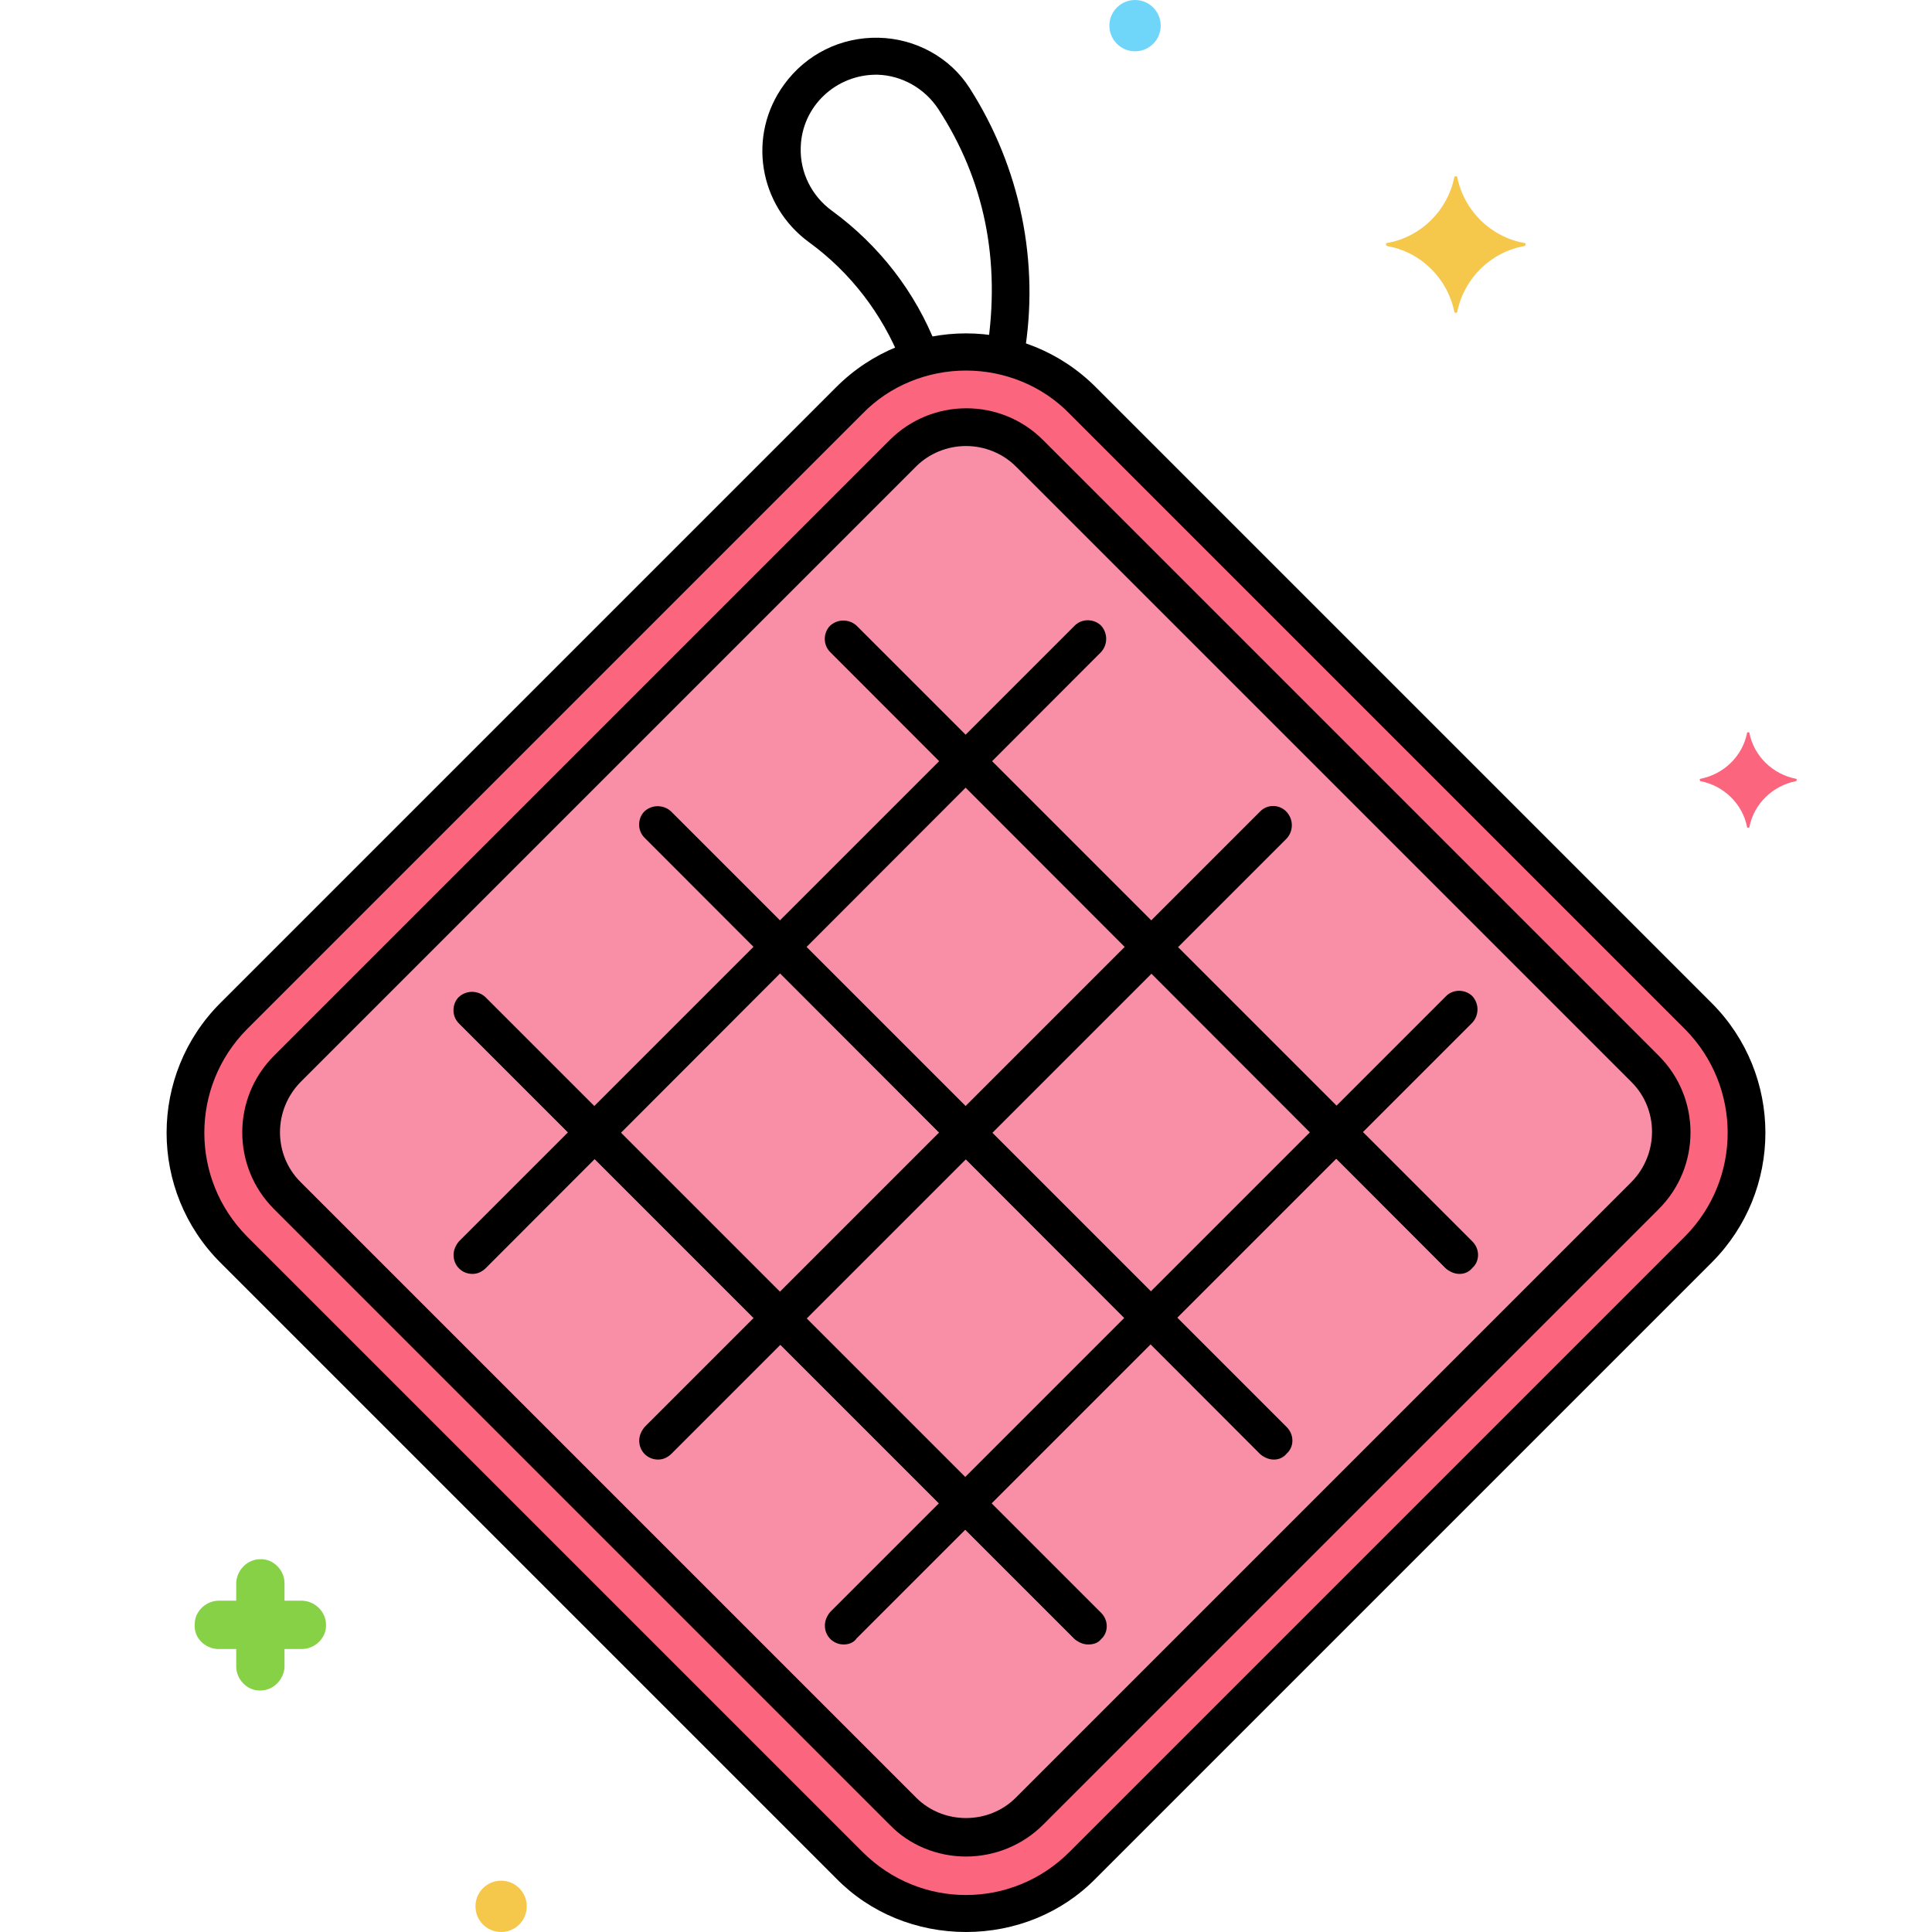
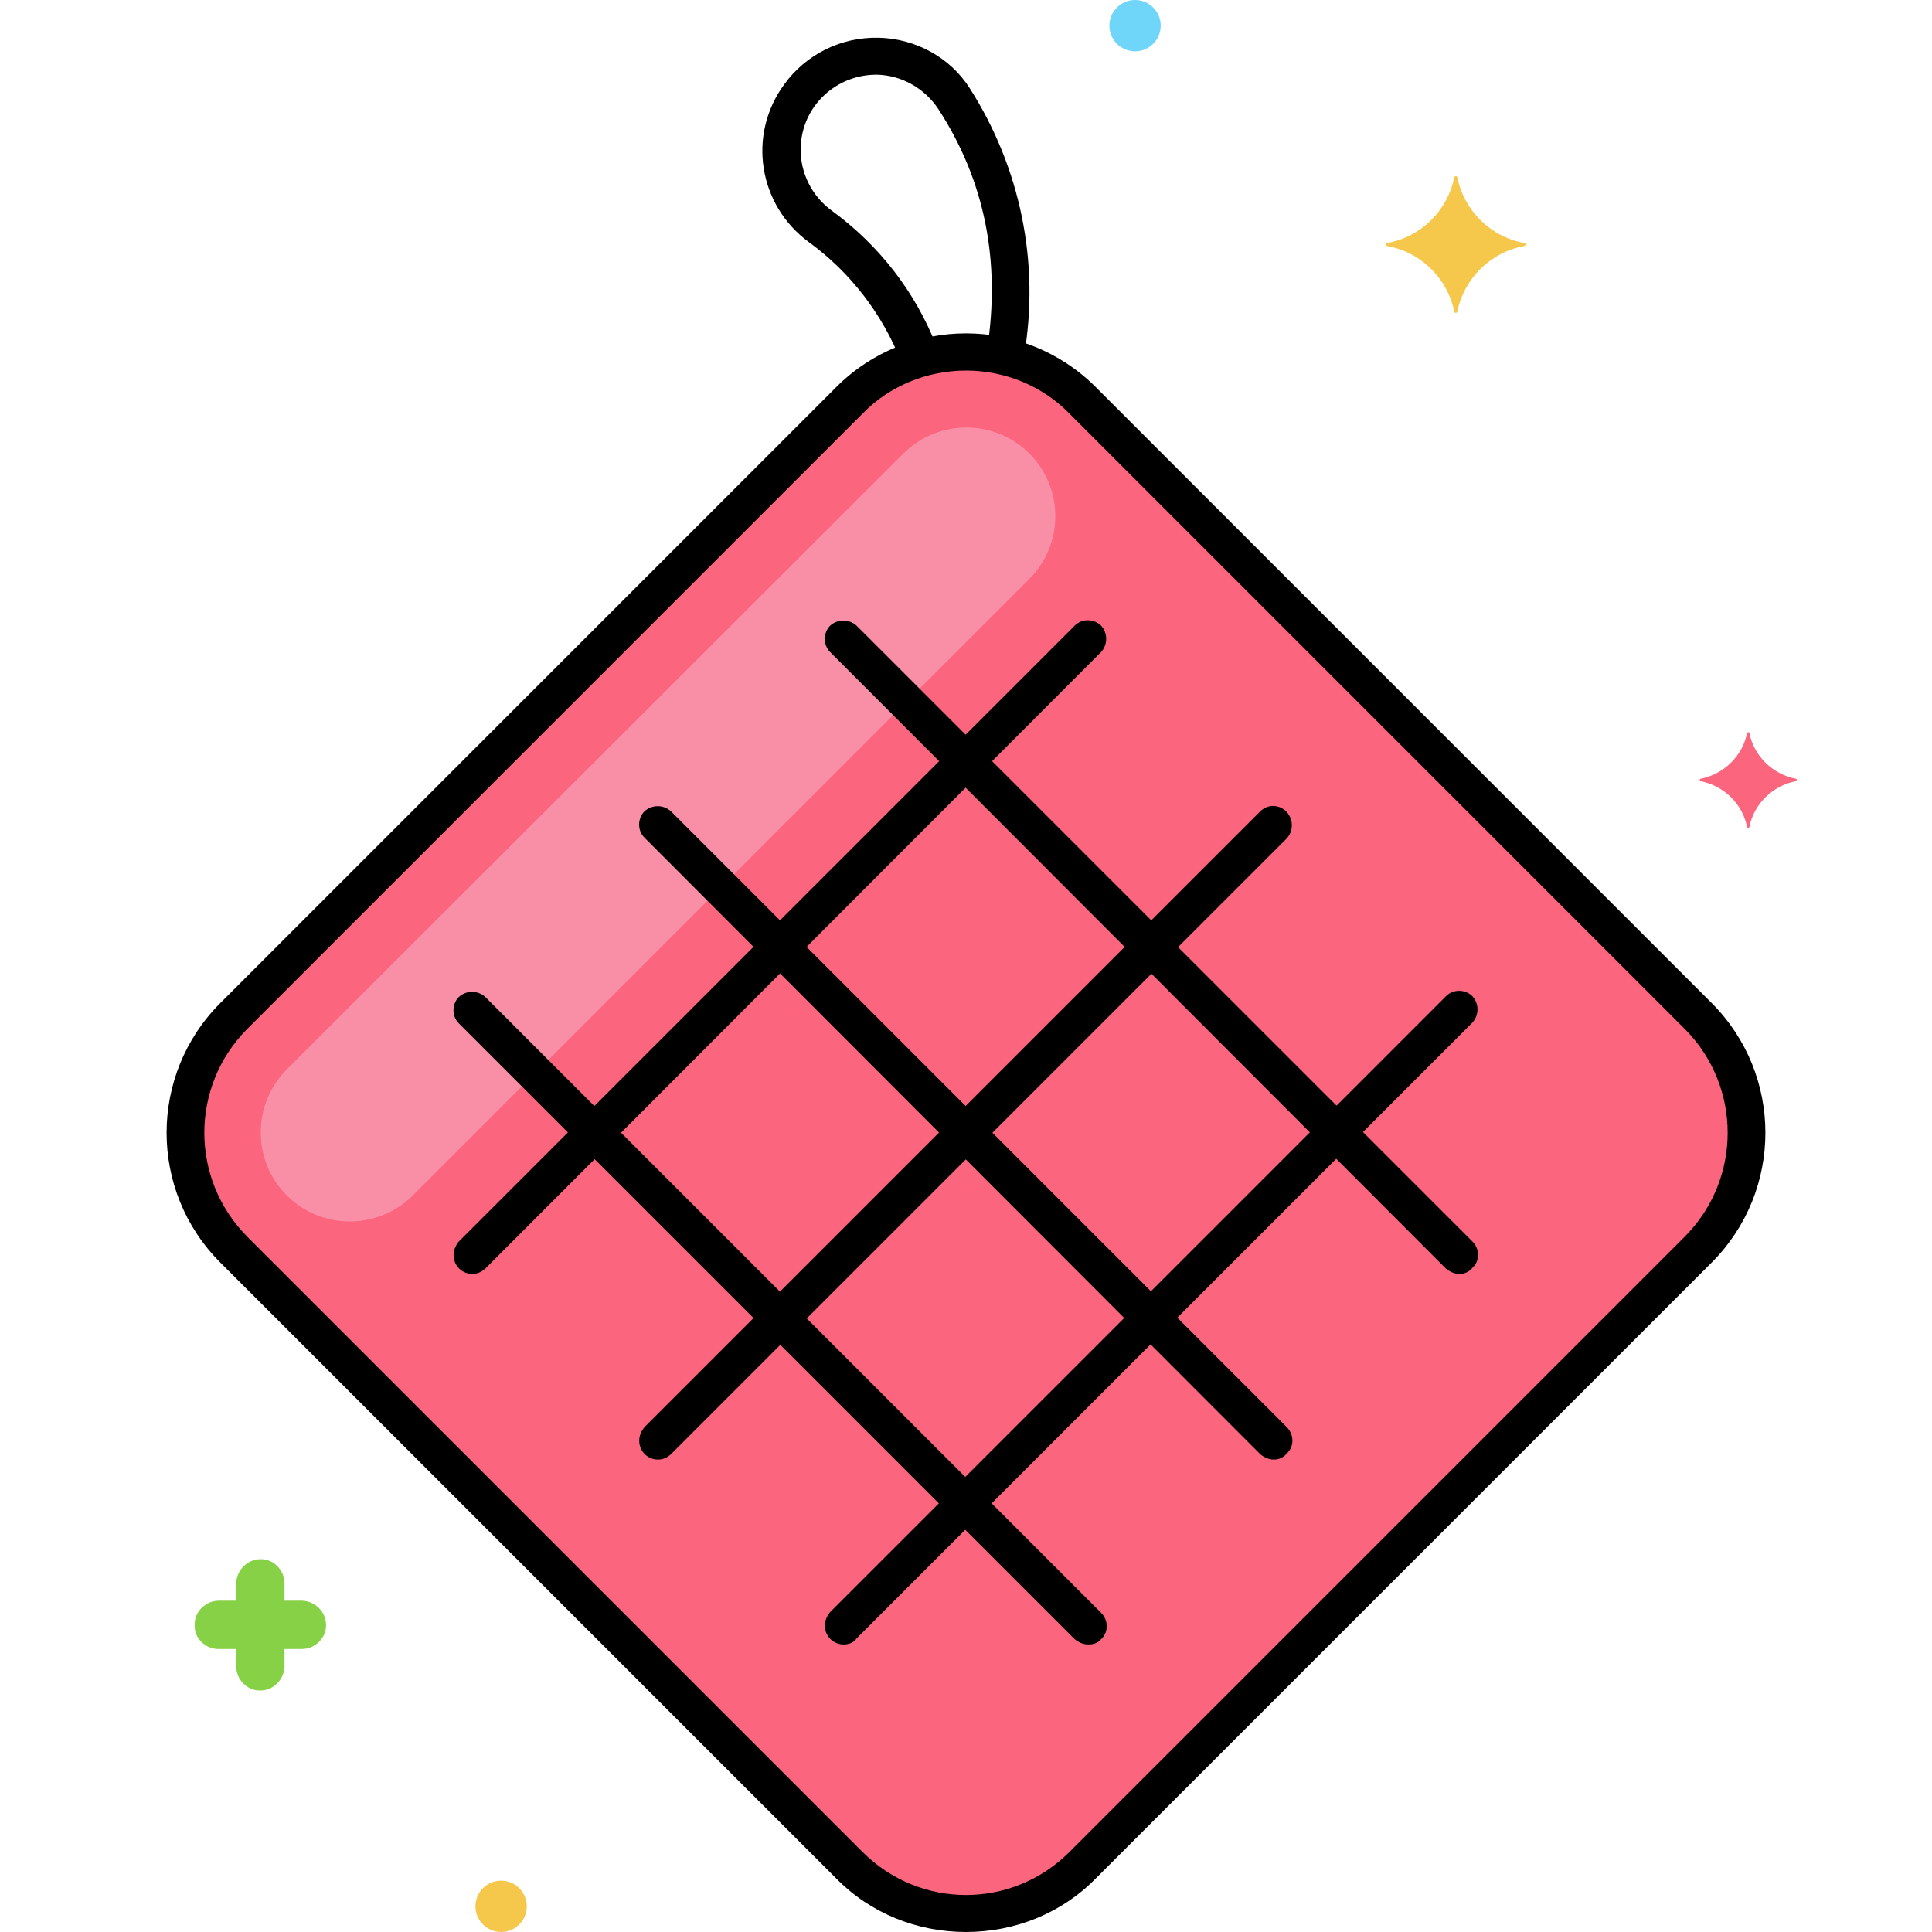
<svg xmlns="http://www.w3.org/2000/svg" id="Layer_1" enable-background="new 0 0 256 256" height="512" viewBox="0 0 256 256" width="512">
  <g id="Layer_40">
    <g>
      <path d="m225 134.6-81.6-81.6c-8.5-8.5-22.4-8.5-30.9 0l-81.5 81.6c-8.5 8.5-8.5 22.4 0 30.9l81.6 81.6c8.5 8.5 22.4 8.5 30.9 0l81.6-81.6c8.6-8.4 9-22.1.5-30.7-.1-.1-.3-.3-.6-.2z" fill="#fc657e" />
-       <path d="m218 141.7-81.6-81.6c-4.6-4.6-12.1-4.6-16.7 0l-81.7 81.6c-4.6 4.6-4.6 12.1 0 16.7l81.6 81.6c4.6 4.6 12.1 4.6 16.7 0l81.6-81.6c4.7-4.6 4.7-12.1.1-16.7z" fill="#f98fa6" />
+       <path d="m218 141.7-81.6-81.6c-4.6-4.6-12.1-4.6-16.7 0l-81.7 81.6c-4.6 4.6-4.6 12.1 0 16.7c4.6 4.6 12.1 4.6 16.7 0l81.6-81.6c4.7-4.6 4.7-12.1.1-16.7z" fill="#f98fa6" />
      <path d="m238 103.2c-3.1-.6-5.6-3-6.2-6.1 0-.1-.3-.1-.3 0-.6 3.1-3.1 5.5-6.2 6.1-.1 0-.1.2 0 .3 3.1.6 5.6 3 6.2 6.1 0 .1.3.1.3 0 .6-3.1 3.1-5.5 6.2-6.1.1-.1.1-.3 0-.3z" fill="#fc657e" />
      <path d="m29 218.5h2.3v2.3c0 1.7 1.4 3.2 3.1 3.2h.1c1.7 0 3.1-1.4 3.2-3.1v-2.4h2.3c1.7 0 3.2-1.4 3.2-3.1v-.1c0-1.7-1.4-3.1-3.1-3.2h-2.4v-2.3c0-1.7-1.4-3.2-3.1-3.2h-.1c-1.7 0-3.1 1.4-3.2 3.1v2.4h-2.3c-1.7 0-3.2 1.4-3.2 3.1v.1c-.1 1.7 1.3 3.1 3 3.2z" fill="#87d147" />
      <circle cx="66.4" cy="252.6" fill="#f5c84c" r="3.4" />
      <circle cx="150.4" cy="3.4" fill="#70d6f9" r="3.4" />
      <path d="m183.8 32.2c4.5-.8 8-4.3 8.9-8.7 0-.2.4-.2.4 0 .9 4.4 4.4 7.9 8.9 8.7.2 0 .2.3 0 .4-4.5.8-8 4.3-8.9 8.7 0 .2-.4.2-.4 0-.9-4.4-4.4-7.9-8.9-8.7-.2-.1-.2-.4 0-.4z" fill="#f5c84c" />
      <path d="m128 256c-6.5 0-12.7-2.5-17.2-7.1l-81.6-81.6c-9.5-9.5-9.5-24.9 0-34.4l81.6-81.6c9.5-9.5 24.9-9.5 34.4 0l81.6 81.6c9.5 9.5 9.5 24.9 0 34.4l-81.6 81.6c-4.5 4.6-10.7 7.1-17.2 7.1zm0-206.9c-5.1 0-10.1 2-13.7 5.7l-81.6 81.6c-7.5 7.6-7.5 19.8 0 27.4l81.6 81.6c7.6 7.6 19.8 7.6 27.4 0l81.6-81.6c7.5-7.6 7.5-19.8 0-27.4l-81.6-81.6c-3.6-3.7-8.6-5.7-13.7-5.7z" />
      <path d="m193.4 168.8c-.7 0-1.3-.3-1.8-.7l-81.6-81.7c-1-1-.9-2.6 0-3.5 1-.9 2.5-.9 3.5 0l81.6 81.6c1 1 1 2.6 0 3.5-.4.5-1 .8-1.7.8z" />
      <path d="m168.8 193.4c-.7 0-1.3-.3-1.8-.7l-81.6-81.7c-1-1-.9-2.6 0-3.5 1-.9 2.5-.9 3.5 0l81.6 81.6c1 1 1 2.6 0 3.5-.4.5-1 .8-1.7.8z" />
      <path d="m144.2 217.9c-.7 0-1.3-.3-1.8-.7l-81.6-81.6c-1-1-.9-2.6 0-3.5 1-.9 2.5-.9 3.5 0l81.6 81.6c1 1 1 2.6 0 3.5-.4.5-1 .7-1.7.7z" />
      <path d="m62.6 168.8c-1.4 0-2.5-1.1-2.5-2.5 0-.7.3-1.3.7-1.8l81.6-81.6c1-1 2.6-.9 3.5 0 .9 1 .9 2.5 0 3.5l-81.5 81.6c-.5.5-1.1.8-1.8.8z" />
      <path d="m87.2 193.4c-1.4 0-2.5-1.1-2.5-2.5 0-.7.3-1.3.7-1.8l81.6-81.6c1-1 2.6-.9 3.5.1s.9 2.5 0 3.5l-81.5 81.5c-.5.5-1.1.8-1.8.8z" />
      <path d="m111.8 217.9c-1.4 0-2.5-1.1-2.5-2.5 0-.7.3-1.3.7-1.8l81.6-81.6c1-1 2.6-.9 3.5 0 .9 1 .9 2.5 0 3.5l-81.6 81.6c-.4.6-1.1.8-1.7.8z" />
      <path d="m121.7 49.5c-1 0-1.9-.6-2.3-1.6-2.5-6.3-6.7-11.8-12.2-15.8-6.7-4.9-8.2-14.2-3.3-20.9 2.9-4 7.5-6.3 12.5-6.2 4.9.1 9.5 2.6 12.1 6.7 6.7 10.5 9.3 23.1 7.2 35.4-.2 1.4-1.5 2.3-2.8 2.1-1.4-.2-2.3-1.5-2.1-2.8 0 0 0 0 0-.1 1.8-11.7-.3-22.4-6.5-31.9-1.8-2.7-4.8-4.4-8-4.5-5.5-.1-10.1 4.2-10.2 9.7-.1 3.3 1.5 6.4 4.1 8.3 6.3 4.6 11.1 10.8 13.9 18 .5 1.3-.1 2.7-1.4 3.3-.3.2-.7.3-1 .3z" />
-       <path d="m128 246c-3.8 0-7.5-1.5-10.1-4.2l-81.6-81.6c-5.6-5.6-5.6-14.7 0-20.3l81.6-81.6c5.6-5.6 14.7-5.6 20.3 0l81.6 81.6c5.6 5.6 5.6 14.7 0 20.3l-81.6 81.6c-2.7 2.7-6.4 4.2-10.2 4.2zm0-186.9c-2.5 0-4.9 1-6.6 2.7l-81.6 81.6c-3.6 3.7-3.6 9.6 0 13.2l81.6 81.6c3.6 3.6 9.6 3.6 13.2 0l81.6-81.6c3.6-3.7 3.6-9.6 0-13.2l-81.6-81.6c-1.7-1.7-4.1-2.7-6.6-2.7z" />
    </g>
  </g>
</svg>